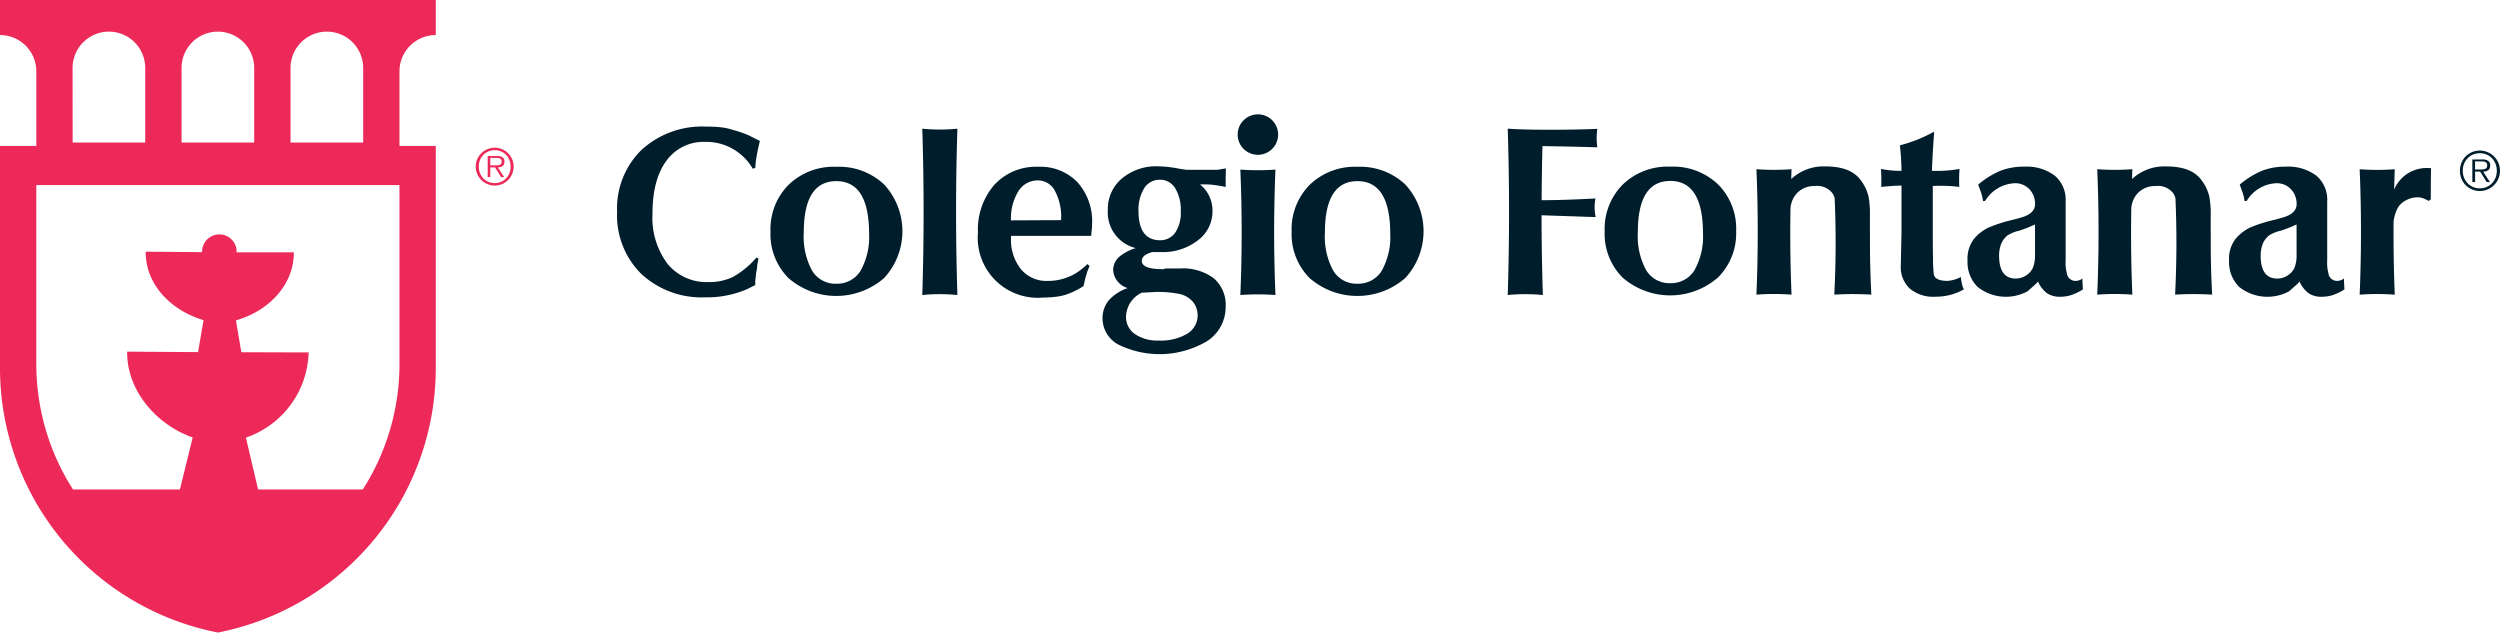
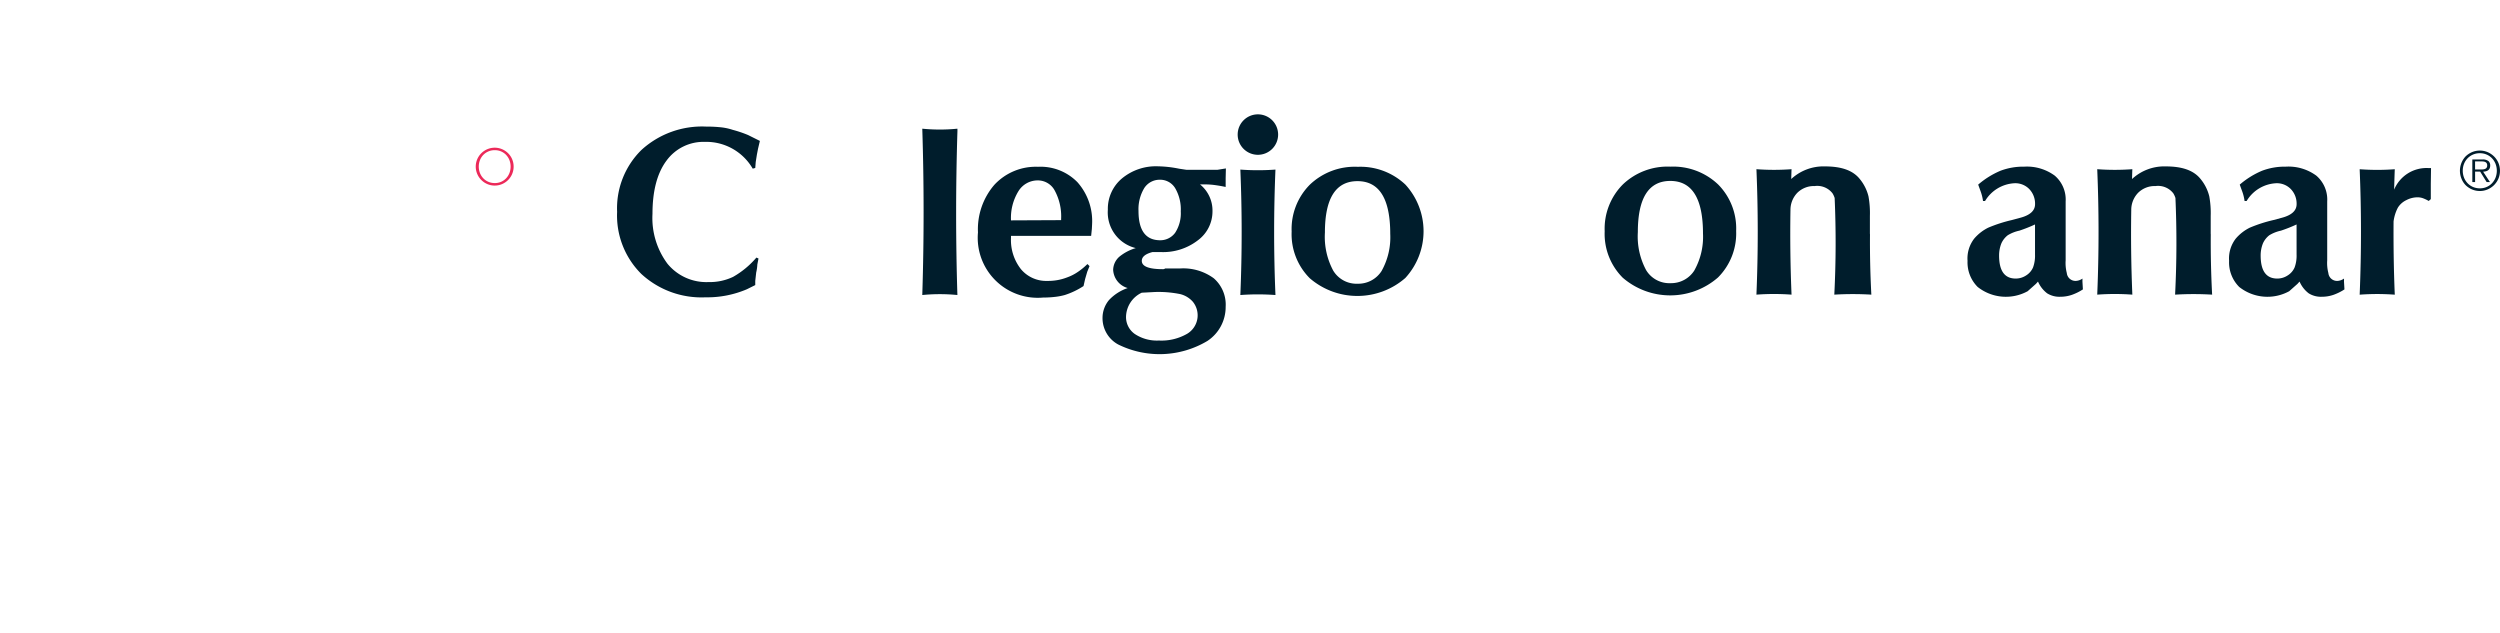
<svg xmlns="http://www.w3.org/2000/svg" width="351" height="88.808" viewBox="0 0 351 88.808">
  <defs>
    <clipPath id="clip-path">
      <rect id="Rectángulo_1" data-name="Rectángulo 1" width="351" height="88.808" fill="none" />
    </clipPath>
  </defs>
  <g id="Grupo_1" data-name="Grupo 1" clip-path="url(#clip-path)">
    <path id="Trazado_1" data-name="Trazado 1" d="M605.545,61.93a9.08,9.08,0,0,0-6.675,2.511A8.815,8.815,0,0,0,596.331,71a8.706,8.706,0,0,0,2.538,6.526,10.2,10.2,0,0,0,13.367-.032,8.745,8.745,0,0,0,2.554-6.526,8.763,8.763,0,0,0-2.537-6.542,9.157,9.157,0,0,0-6.709-2.495m3.395,14.544a3.856,3.856,0,0,1-3.363,1.815,3.805,3.805,0,0,1-3.426-1.831,10,10,0,0,1-1.164-5.33q0-7.192,4.558-7.193,4.59,0,4.59,7.388a9.645,9.645,0,0,1-1.2,5.151" transform="translate(-371.034 -38.533)" fill="#001d2c" />
-     <path id="Trazado_2" data-name="Trazado 2" d="M710.381,70.327a5.124,5.124,0,0,1-.161-1,4.616,4.616,0,0,1-1.875.549c-1.143,0-1.829-.306-1.926-.919a18.958,18.958,0,0,1-.111-2.257q-.033-1.339-.032-3.371V56.555a20.93,20.93,0,0,1,3.718.129,22.378,22.378,0,0,1,.032-2.522,18.3,18.3,0,0,1-3.879.259l.129-2.619.194-2.877-.626.326a19.207,19.207,0,0,1-3.865,1.506l-.325.087a33.358,33.358,0,0,1,.226,3.578v.009A14.859,14.859,0,0,1,699,54.162a22.378,22.378,0,0,1,.032,2.522s1.71-.181,2.851-.191v6.656l-.1,4.591a4.126,4.126,0,0,0,1.262,3.217A5.1,5.1,0,0,0,706.6,72.1a8.71,8.71,0,0,0,1.115-.065,7.822,7.822,0,0,0,2.925-.969,3.723,3.723,0,0,1-.161-.373,2.05,2.05,0,0,1-.1-.371" transform="translate(-434.912 -30.441)" fill="#001d2c" />
    <path id="Trazado_3" data-name="Trazado 3" d="M747.317,77.643a1.728,1.728,0,0,1-.841.323,1.225,1.225,0,0,1-1.357-1.1,5.664,5.664,0,0,1-.162-1.778V66.813a4.42,4.42,0,0,0-1.531-3.62,6.593,6.593,0,0,0-4.3-1.261,8.982,8.982,0,0,0-3.338.583,11.868,11.868,0,0,0-3.111,1.939l.387,1.067a6.494,6.494,0,0,1,.291,1.228h.291a5.128,5.128,0,0,1,4.139-2.49,2.731,2.731,0,0,1,2.084.841,2.945,2.945,0,0,1,.793,2.1q0,1.358-2.069,1.907l-1.2.323a20.313,20.313,0,0,0-3.3,1.067,6.2,6.2,0,0,0-1.972,1.535,4.553,4.553,0,0,0-.938,3.12,4.868,4.868,0,0,0,1.422,3.67,6.376,6.376,0,0,0,7.015.6l1.164-1.034.291-.323a4.134,4.134,0,0,0,1.293,1.657,3.256,3.256,0,0,0,1.843.476,4.95,4.95,0,0,0,1.616-.267,7.178,7.178,0,0,0,1.552-.767l-.064-1.081Zm-6.66-3.362a4.8,4.8,0,0,1-.275,1.794,2.477,2.477,0,0,1-.953,1.115,2.633,2.633,0,0,1-1.488.452q-2.327,0-2.328-3.232a4.566,4.566,0,0,1,.323-1.714,2.991,2.991,0,0,1,.889-1.131,5.185,5.185,0,0,1,1.633-.647q.581-.194,1.147-.419t1.051-.454Z" transform="translate(-454.94 -38.533)" fill="#001d2c" />
    <path id="Trazado_4" data-name="Trazado 4" d="M844.518,77.643a1.728,1.728,0,0,1-.841.323,1.224,1.224,0,0,1-1.357-1.1,5.664,5.664,0,0,1-.162-1.778V66.813a4.42,4.42,0,0,0-1.531-3.62,6.593,6.593,0,0,0-4.3-1.261,8.983,8.983,0,0,0-3.338.583,11.869,11.869,0,0,0-3.111,1.939l.387,1.067a6.526,6.526,0,0,1,.291,1.228h.291a5.128,5.128,0,0,1,4.138-2.49,2.731,2.731,0,0,1,2.084.841,2.944,2.944,0,0,1,.793,2.1q0,1.358-2.069,1.907l-1.2.323a20.308,20.308,0,0,0-3.3,1.067,6.2,6.2,0,0,0-1.972,1.535,4.553,4.553,0,0,0-.938,3.12,4.868,4.868,0,0,0,1.422,3.67,6.376,6.376,0,0,0,7.015.6l1.164-1.034.291-.323a4.135,4.135,0,0,0,1.293,1.657,3.256,3.256,0,0,0,1.843.476,4.951,4.951,0,0,0,1.616-.267,7.179,7.179,0,0,0,1.552-.767l-.064-1.081Zm-6.66-3.362a4.8,4.8,0,0,1-.275,1.794,2.477,2.477,0,0,1-.953,1.115,2.633,2.633,0,0,1-1.488.452q-2.327,0-2.328-3.232a4.565,4.565,0,0,1,.323-1.714,2.991,2.991,0,0,1,.889-1.131,5.186,5.186,0,0,1,1.633-.647q.581-.194,1.147-.419t1.051-.454Z" transform="translate(-515.418 -38.533)" fill="#001d2c" />
    <path id="Trazado_5" data-name="Trazado 5" d="M241.724,49.193a7.546,7.546,0,0,1,6.65,3.763l.356-.1.065-.836.163-1.03.162-.836.259-1.094-1.653-.823a16.612,16.612,0,0,0-2.141-.725,7.935,7.935,0,0,0-1.67-.362,18.961,18.961,0,0,0-2.059-.1,12.607,12.607,0,0,0-9.1,3.275,11.477,11.477,0,0,0-3.422,8.693,11.547,11.547,0,0,0,3.405,8.725,12.461,12.461,0,0,0,9.017,3.276,14.18,14.18,0,0,0,5.805-1.136l1.168-.583v-.584l.13-1.168a6.32,6.32,0,0,0,.162-1.135l.162-.843-.292-.13a12.191,12.191,0,0,1-3.275,2.708,7.6,7.6,0,0,1-3.438.73,7.062,7.062,0,0,1-5.774-2.574A10.743,10.743,0,0,1,234.3,59.3q0-4.824,1.962-7.462a6.424,6.424,0,0,1,5.465-2.64" transform="translate(-142.691 -29.276)" fill="#001d2c" />
-     <path id="Trazado_6" data-name="Trazado 6" d="M295.581,61.987a9.116,9.116,0,0,0-6.7,2.519,8.844,8.844,0,0,0-2.546,6.58,8.737,8.737,0,0,0,2.546,6.547,10.236,10.236,0,0,0,13.411-.033,9.686,9.686,0,0,0,.017-13.11,9.191,9.191,0,0,0-6.73-2.5m3.405,14.592a3.87,3.87,0,0,1-3.373,1.82,3.818,3.818,0,0,1-3.438-1.837,10.031,10.031,0,0,1-1.167-5.348q0-7.214,4.573-7.216,4.6,0,4.6,7.413a9.683,9.683,0,0,1-1.2,5.169" transform="translate(-178.157 -38.568)" fill="#001d2c" />
    <path id="Trazado_7" data-name="Trazado 7" d="M371.893,61.988a7.93,7.93,0,0,0-6.163,2.53,9.544,9.544,0,0,0-2.3,6.681,8.422,8.422,0,0,0,9.147,9.146,14.016,14.016,0,0,0,1.719-.1,8.6,8.6,0,0,0,1.329-.258,10.785,10.785,0,0,0,2.626-1.256l.227-1,.292-1,.323-.8-.293-.291a9.411,9.411,0,0,1-1.272,1.056,6.679,6.679,0,0,1-1.615.832,7.252,7.252,0,0,1-2.725.48,4.613,4.613,0,0,1-3.735-1.662,6.6,6.6,0,0,1-1.386-4.372v-.291H379.32l.1-.976.033-.651a8.217,8.217,0,0,0-2.059-5.907,7.236,7.236,0,0,0-5.5-2.165m3.211,7.493-7.038.033a7.158,7.158,0,0,1,1.038-4.088,3.164,3.164,0,0,1,2.725-1.524,2.683,2.683,0,0,1,2.4,1.469,7.6,7.6,0,0,1,.876,3.914Z" transform="translate(-226.123 -38.569)" fill="#001d2c" />
    <path id="Trazado_8" data-name="Trazado 8" d="M425.4,62.3h-3.925l-1-.15a16.211,16.211,0,0,0-2.951-.337,7.469,7.469,0,0,0-5.108,1.719,5.563,5.563,0,0,0-1.962,4.378,5.149,5.149,0,0,0,3.925,5.384,6.52,6.52,0,0,0-2.336,1.232,2.539,2.539,0,0,0-.843,1.816,2.8,2.8,0,0,0,2.044,2.562,6.413,6.413,0,0,0-2.628,1.687,3.907,3.907,0,0,0-.908,2.5,4.2,4.2,0,0,0,2.189,3.73,13.094,13.094,0,0,0,12.552-.5,5.7,5.7,0,0,0,2.546-4.783,4.9,4.9,0,0,0-1.67-4.006,7.231,7.231,0,0,0-4.719-1.378h-2.108a.452.452,0,0,1-.325.1q-2.951,0-2.951-1.168,0-.842,1.492-1.232h1.232a7.973,7.973,0,0,0,5.141-1.648,5.032,5.032,0,0,0,2.059-4.073,4.713,4.713,0,0,0-1.752-3.781h.746a10.325,10.325,0,0,1,1.38.1q.728.1,1.476.259V63.472l.031-1.363-1.2.195ZM417.054,79.46a15.314,15.314,0,0,1,3.553.292,3.478,3.478,0,0,1,1.777,1.071,3.019,3.019,0,0,1-.781,4.493,7.226,7.226,0,0,1-3.989.956,5.594,5.594,0,0,1-3.358-.907,2.89,2.89,0,0,1-1.248-2.466,3.825,3.825,0,0,1,2.206-3.341Zm2.862-8.334a2.585,2.585,0,0,1-2.108,1.069q-3.05,0-3.049-4.118a5.749,5.749,0,0,1,.81-3.212,2.571,2.571,0,0,1,2.173-1.168,2.457,2.457,0,0,1,2.174,1.2,5.9,5.9,0,0,1,.777,3.243,5,5,0,0,1-.777,2.984" transform="translate(-254.913 -38.462)" fill="#001d2c" />
    <path id="Trazado_9" data-name="Trazado 9" d="M489.25,61.987a9.114,9.114,0,0,0-6.7,2.519,8.843,8.843,0,0,0-2.546,6.58,8.735,8.735,0,0,0,2.546,6.547,10.235,10.235,0,0,0,13.411-.033,9.687,9.687,0,0,0,.017-13.11,9.193,9.193,0,0,0-6.73-2.5m3.405,14.592a3.87,3.87,0,0,1-3.373,1.82,3.818,3.818,0,0,1-3.438-1.837,10.032,10.032,0,0,1-1.167-5.348q0-7.214,4.573-7.216,4.6,0,4.6,7.413a9.679,9.679,0,0,1-1.2,5.169" transform="translate(-298.657 -38.568)" fill="#001d2c" />
-     <path id="Trazado_10" data-name="Trazado 10" d="M347.669,47.823a25.141,25.141,0,0,1-4.93,0h0q.365,11.542.008,23.089l-.008.264a25.111,25.111,0,0,1,4.93,0h0l-.008-.261q-.357-11.542.008-23.089Z" transform="translate(-213.25 -29.755)" fill="#001d2c" />
+     <path id="Trazado_10" data-name="Trazado 10" d="M347.669,47.823a25.141,25.141,0,0,1-4.93,0h0q.365,11.542.008,23.089l-.008.264a25.111,25.111,0,0,1,4.93,0h0q-.357-11.542.008-23.089Z" transform="translate(-213.25 -29.755)" fill="#001d2c" />
    <path id="Trazado_11" data-name="Trazado 11" d="M573.359,48.21Z" transform="translate(-356.741 -29.996)" fill="#001d2c" />
    <path id="Trazado_12" data-name="Trazado 12" d="M465.865,63.019a33.293,33.293,0,0,1-4.93,0h0q.365,8.7.008,17.413l-.008.2a33.349,33.349,0,0,1,4.93,0h0l-.008-.2q-.357-8.7.008-17.413Z" transform="translate(-286.791 -39.21)" fill="#001d2c" />
    <path id="Trazado_13" data-name="Trazado 13" d="M462.784,42.5a2.84,2.84,0,1,0,2.84,2.84,2.84,2.84,0,0,0-2.84-2.84" transform="translate(-286.175 -26.446)" fill="#001d2c" />
-     <path id="Trazado_14" data-name="Trazado 14" d="M565.239,47.97h0c-1.834-.011-3.6-.053-4.839-.147l0,.008-.093-.008h0q.365,11.542.008,23.089l-.008.264a25.144,25.144,0,0,1,4.93,0h0l-.008-.261c-.113-3.668-.169-7.3-.173-10.937l7.6.256a6.486,6.486,0,0,1-.032-2.615c-4.652.249-6.994.246-7.558.24q.018-3.785.117-7.59c.519.007,4.362.063,7.7.169a9.626,9.626,0,0,1,0-2.594c-1.278.071-4.557.144-7.645.126" transform="translate(-348.621 -29.755)" fill="#001d2c" />
    <path id="Trazado_15" data-name="Trazado 15" d="M886.464,62.445a4.926,4.926,0,0,0-4.727,3.037c.027-.956.051-1.913.091-2.869v0a33.343,33.343,0,0,1-4.93,0h0q.365,8.7.008,17.413l-.008.2a33.347,33.347,0,0,1,4.93,0h0l-.008-.2c-.138-3.362-.185-6.725-.162-10.089a5.739,5.739,0,0,1,.605-1.932,2.83,2.83,0,0,1,1.18-1.05,3.423,3.423,0,0,1,1.568-.4,2.285,2.285,0,0,1,.728.113,5.27,5.27,0,0,1,.856.4l.291-.259V64.676l.032-2.231Z" transform="translate(-545.601 -38.853)" fill="#001d2c" />
    <path id="Trazado_16" data-name="Trazado 16" d="M668.662,71.376c0-.027-.006-.059-.008-.087v-2.5a13.214,13.214,0,0,0-.2-2.741,6.149,6.149,0,0,0-1.364-2.6c-.921-1.033-2.426-1.6-4.729-1.6a6.646,6.646,0,0,0-4.752,1.772c.017-.46.025-.92.043-1.381v0a33.343,33.343,0,0,1-4.93,0h0q.365,8.7.008,17.413l-.008.2a33.347,33.347,0,0,1,4.93,0h0l-.008-.2q-.236-5.78-.145-11.562l.006.018a3.454,3.454,0,0,1,.951-2.546,3.3,3.3,0,0,1,2.449-.956,2.708,2.708,0,0,1,2.5,1.021,2.834,2.834,0,0,1,.3.658q.292,6.7-.04,13.4l-.009.167a44.083,44.083,0,0,1,5.2,0h0l-.008-.165q-.214-4.155-.182-8.312" transform="translate(-406.12 -38.484)" fill="#001d2c" />
    <path id="Trazado_17" data-name="Trazado 17" d="M795.307,71.376c0-.027-.006-.059-.007-.087v-2.5a13.214,13.214,0,0,0-.2-2.741,6.151,6.151,0,0,0-1.364-2.6c-.92-1.033-2.426-1.6-4.729-1.6a6.645,6.645,0,0,0-4.752,1.772c.016-.46.024-.92.043-1.381v0a33.344,33.344,0,0,1-4.93,0h0q.365,8.7.008,17.413l-.008.2a33.347,33.347,0,0,1,4.93,0h0l-.008-.2q-.237-5.78-.146-11.562l.005.018a3.455,3.455,0,0,1,.951-2.546,3.3,3.3,0,0,1,2.449-.956,2.707,2.707,0,0,1,2.5,1.021,2.813,2.813,0,0,1,.3.658q.293,6.7-.04,13.4l-.009.167a44.082,44.082,0,0,1,5.2,0h0l-.009-.165q-.214-4.155-.182-8.312" transform="translate(-484.917 -38.484)" fill="#001d2c" />
    <path id="Trazado_18" data-name="Trazado 18" d="M916.933,61.625a2.748,2.748,0,0,1-1.109-.225,2.892,2.892,0,0,1-.9-.611,2.788,2.788,0,0,1-.57-.9,2.95,2.95,0,0,1,.57-3.109,2.927,2.927,0,0,1,.9-.607,2.829,2.829,0,0,1,2.211,0,2.926,2.926,0,0,1,.9.607,2.8,2.8,0,0,1,.607.9,2.873,2.873,0,0,1,0,2.21,2.839,2.839,0,0,1-.607.9,2.892,2.892,0,0,1-.9.611,2.732,2.732,0,0,1-1.1.225m0-.375a2.373,2.373,0,0,0,.956-.191,2.27,2.27,0,0,0,.753-.525,2.462,2.462,0,0,0,.495-.783,2.707,2.707,0,0,0,0-1.941,2.423,2.423,0,0,0-.495-.779,2.3,2.3,0,0,0-.753-.521,2.367,2.367,0,0,0-.956-.191,2.392,2.392,0,0,0-.959.191,2.327,2.327,0,0,0-.761.521,2.384,2.384,0,0,0-.5.779,2.714,2.714,0,0,0,0,1.941,2.421,2.421,0,0,0,.5.783,2.3,2.3,0,0,0,.761.525,2.4,2.4,0,0,0,.959.191m1.416-.884h-.464l-.906-1.461h-.712v1.461h-.39V57.2h1.386a1.313,1.313,0,0,1,.877.225.79.79,0,0,1,.247.615.958.958,0,0,1-.074.4.676.676,0,0,1-.21.266.919.919,0,0,1-.318.15,1.751,1.751,0,0,1-.393.056ZM916.858,58.6h.36a1.415,1.415,0,0,0,.363-.045.56.56,0,0,0,.277-.165.522.522,0,0,0,.108-.36.535.535,0,0,0-.071-.3.465.465,0,0,0-.183-.165.8.8,0,0,0-.255-.075,2.18,2.18,0,0,0-.284-.019h-.907V58.6Z" transform="translate(-568.765 -34.809)" fill="#001d2c" />
    <path id="Trazado_19" data-name="Trazado 19" d="M181.908,56.5a2.6,2.6,0,0,0-.568-.842,2.738,2.738,0,0,0-.845-.568,2.649,2.649,0,0,0-2.071,0,2.744,2.744,0,0,0-.846.568,2.653,2.653,0,0,0-.571.842,2.646,2.646,0,0,0,0,2.07,2.689,2.689,0,0,0,1.417,1.418,2.649,2.649,0,0,0,2.071,0,2.716,2.716,0,0,0,.845-.572,2.645,2.645,0,0,0,.568-.846,2.686,2.686,0,0,0,0-2.07m-.382,1.944a2.293,2.293,0,0,1-.464.733,2.127,2.127,0,0,1-.7.491,2.219,2.219,0,0,1-.894.179,2.246,2.246,0,0,1-.9-.179,2.155,2.155,0,0,1-.712-.491,2.261,2.261,0,0,1-.466-.733,2.53,2.53,0,0,1,0-1.818,2.218,2.218,0,0,1,.466-.73,2.18,2.18,0,0,1,.712-.488,2.246,2.246,0,0,1,.9-.179,2.219,2.219,0,0,1,.894.179,2.151,2.151,0,0,1,.7.488,2.249,2.249,0,0,1,.464.73,2.54,2.54,0,0,1,0,1.818" transform="translate(-110.002 -34.144)" fill="#ec2959" />
-     <path id="Trazado_20" data-name="Trazado 20" d="M183.32,59.385a.634.634,0,0,0,.2-.249.9.9,0,0,0,.07-.372.738.738,0,0,0-.232-.575,1.226,1.226,0,0,0-.821-.211h-1.3v2.968h.364V59.578h.667l.849,1.368h.435l-.9-1.368a1.63,1.63,0,0,0,.368-.053.848.848,0,0,0,.3-.14m-.827-.095H181.6V58.238h.85a2.018,2.018,0,0,1,.266.017.751.751,0,0,1,.24.07.44.44,0,0,1,.172.155.5.5,0,0,1,.067.277.488.488,0,0,1-.1.337.525.525,0,0,1-.259.154,1.311,1.311,0,0,1-.34.042" transform="translate(-112.764 -36.074)" fill="#ec2959" />
-     <path id="Trazado_21" data-name="Trazado 21" d="M61.186,4.921V0H0V4.921h0a5.1,5.1,0,0,1,5.1,5.1V20.489H0L0,51.681a37.851,37.851,0,0,0,30.59,37.127h0A37.852,37.852,0,0,0,61.186,51.681V20.489h-5.1V10.02a5.1,5.1,0,0,1,5.1-5.1M40.79,9.542a5.1,5.1,0,1,1,10.2,0V20.011H40.79Zm-15.3,0a5.1,5.1,0,1,1,10.2,0V20.011h-10.2Zm-15.3,0a5.1,5.1,0,1,1,10.2,0V20.011H10.2ZM56.084,51.133a32.609,32.609,0,0,1-5.147,17.588h-14.7l-1.714-7.281a13.015,13.015,0,0,0,8.811-11.958l-9.451-.029-.757-4.479c4.385-1.22,8.131-4.8,8.131-9.55H33.214c0-.031.009-.059.009-.09a2.425,2.425,0,1,0-4.85,0c0,.023.006.045.007.068l-7.923-.068v.09c0,4.712,3.792,8.263,8.121,9.52l-.77,4.492-9.957-.064c0,.037,0,.073,0,.11,0,5.524,4.248,10.194,9.2,11.944l-1.792,7.295H10.249A32.606,32.606,0,0,1,5.1,51.133V25.982H56.084Z" fill="#ec2959" />
  </g>
</svg>